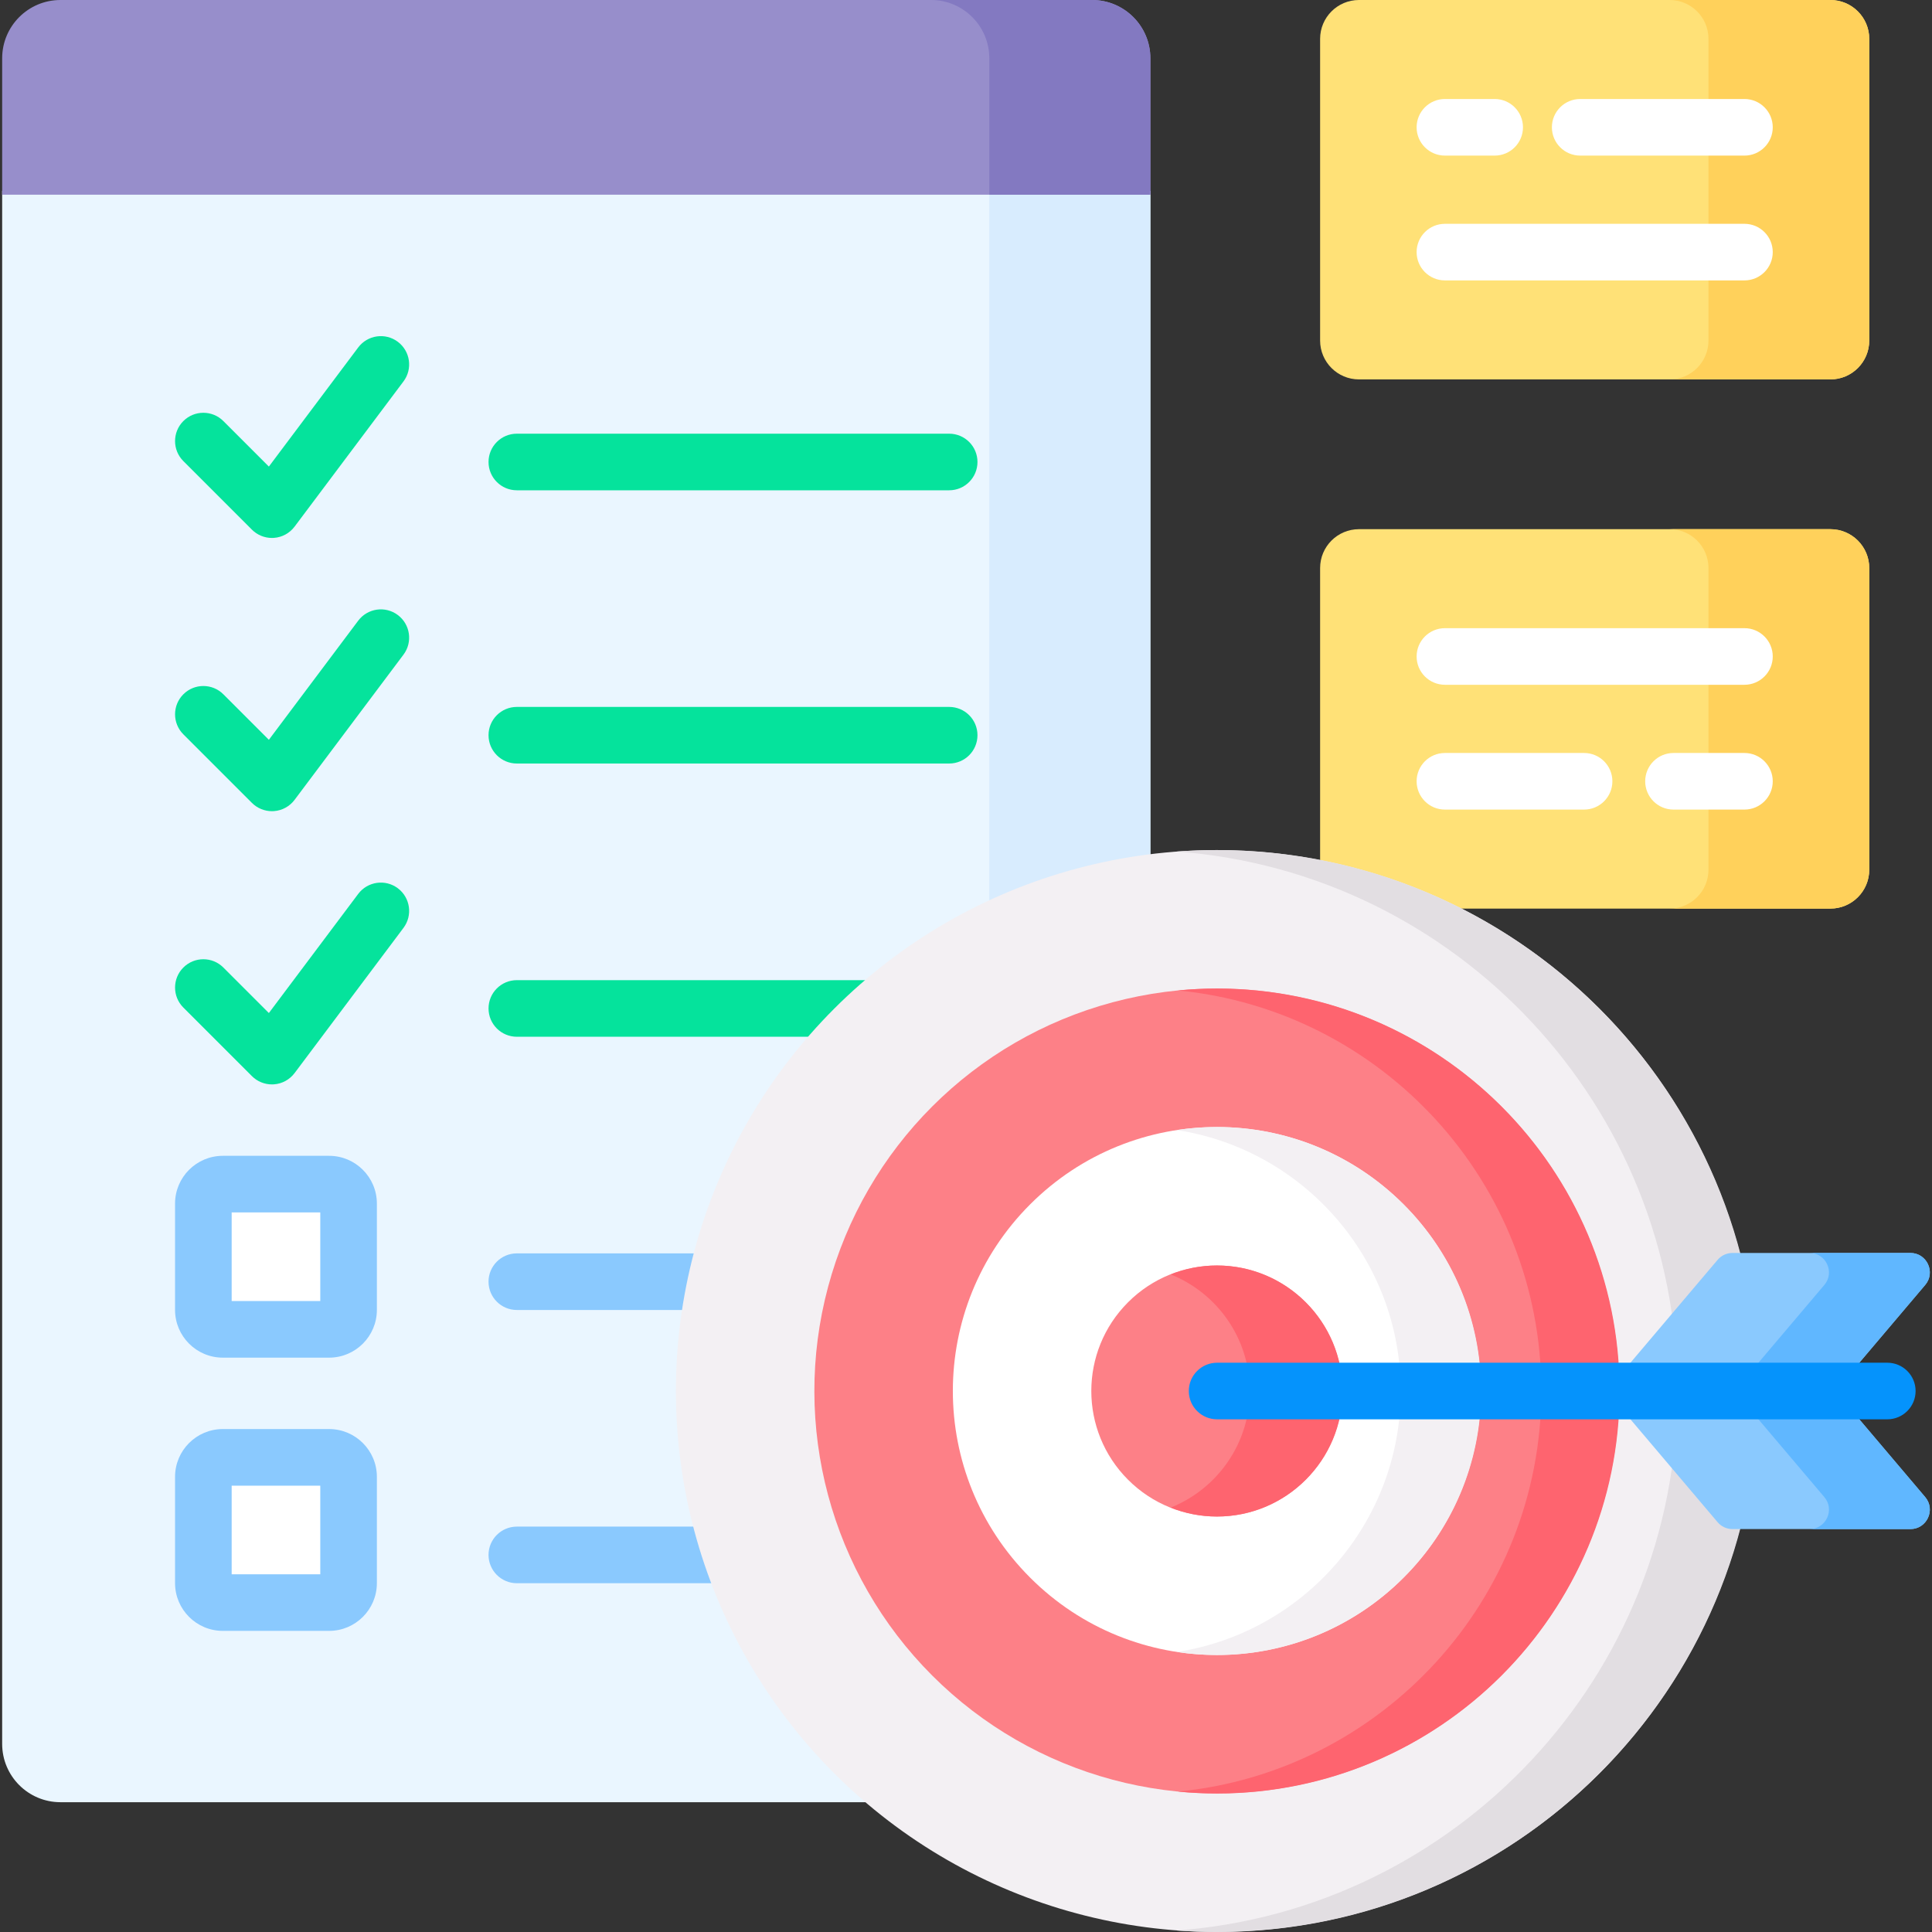
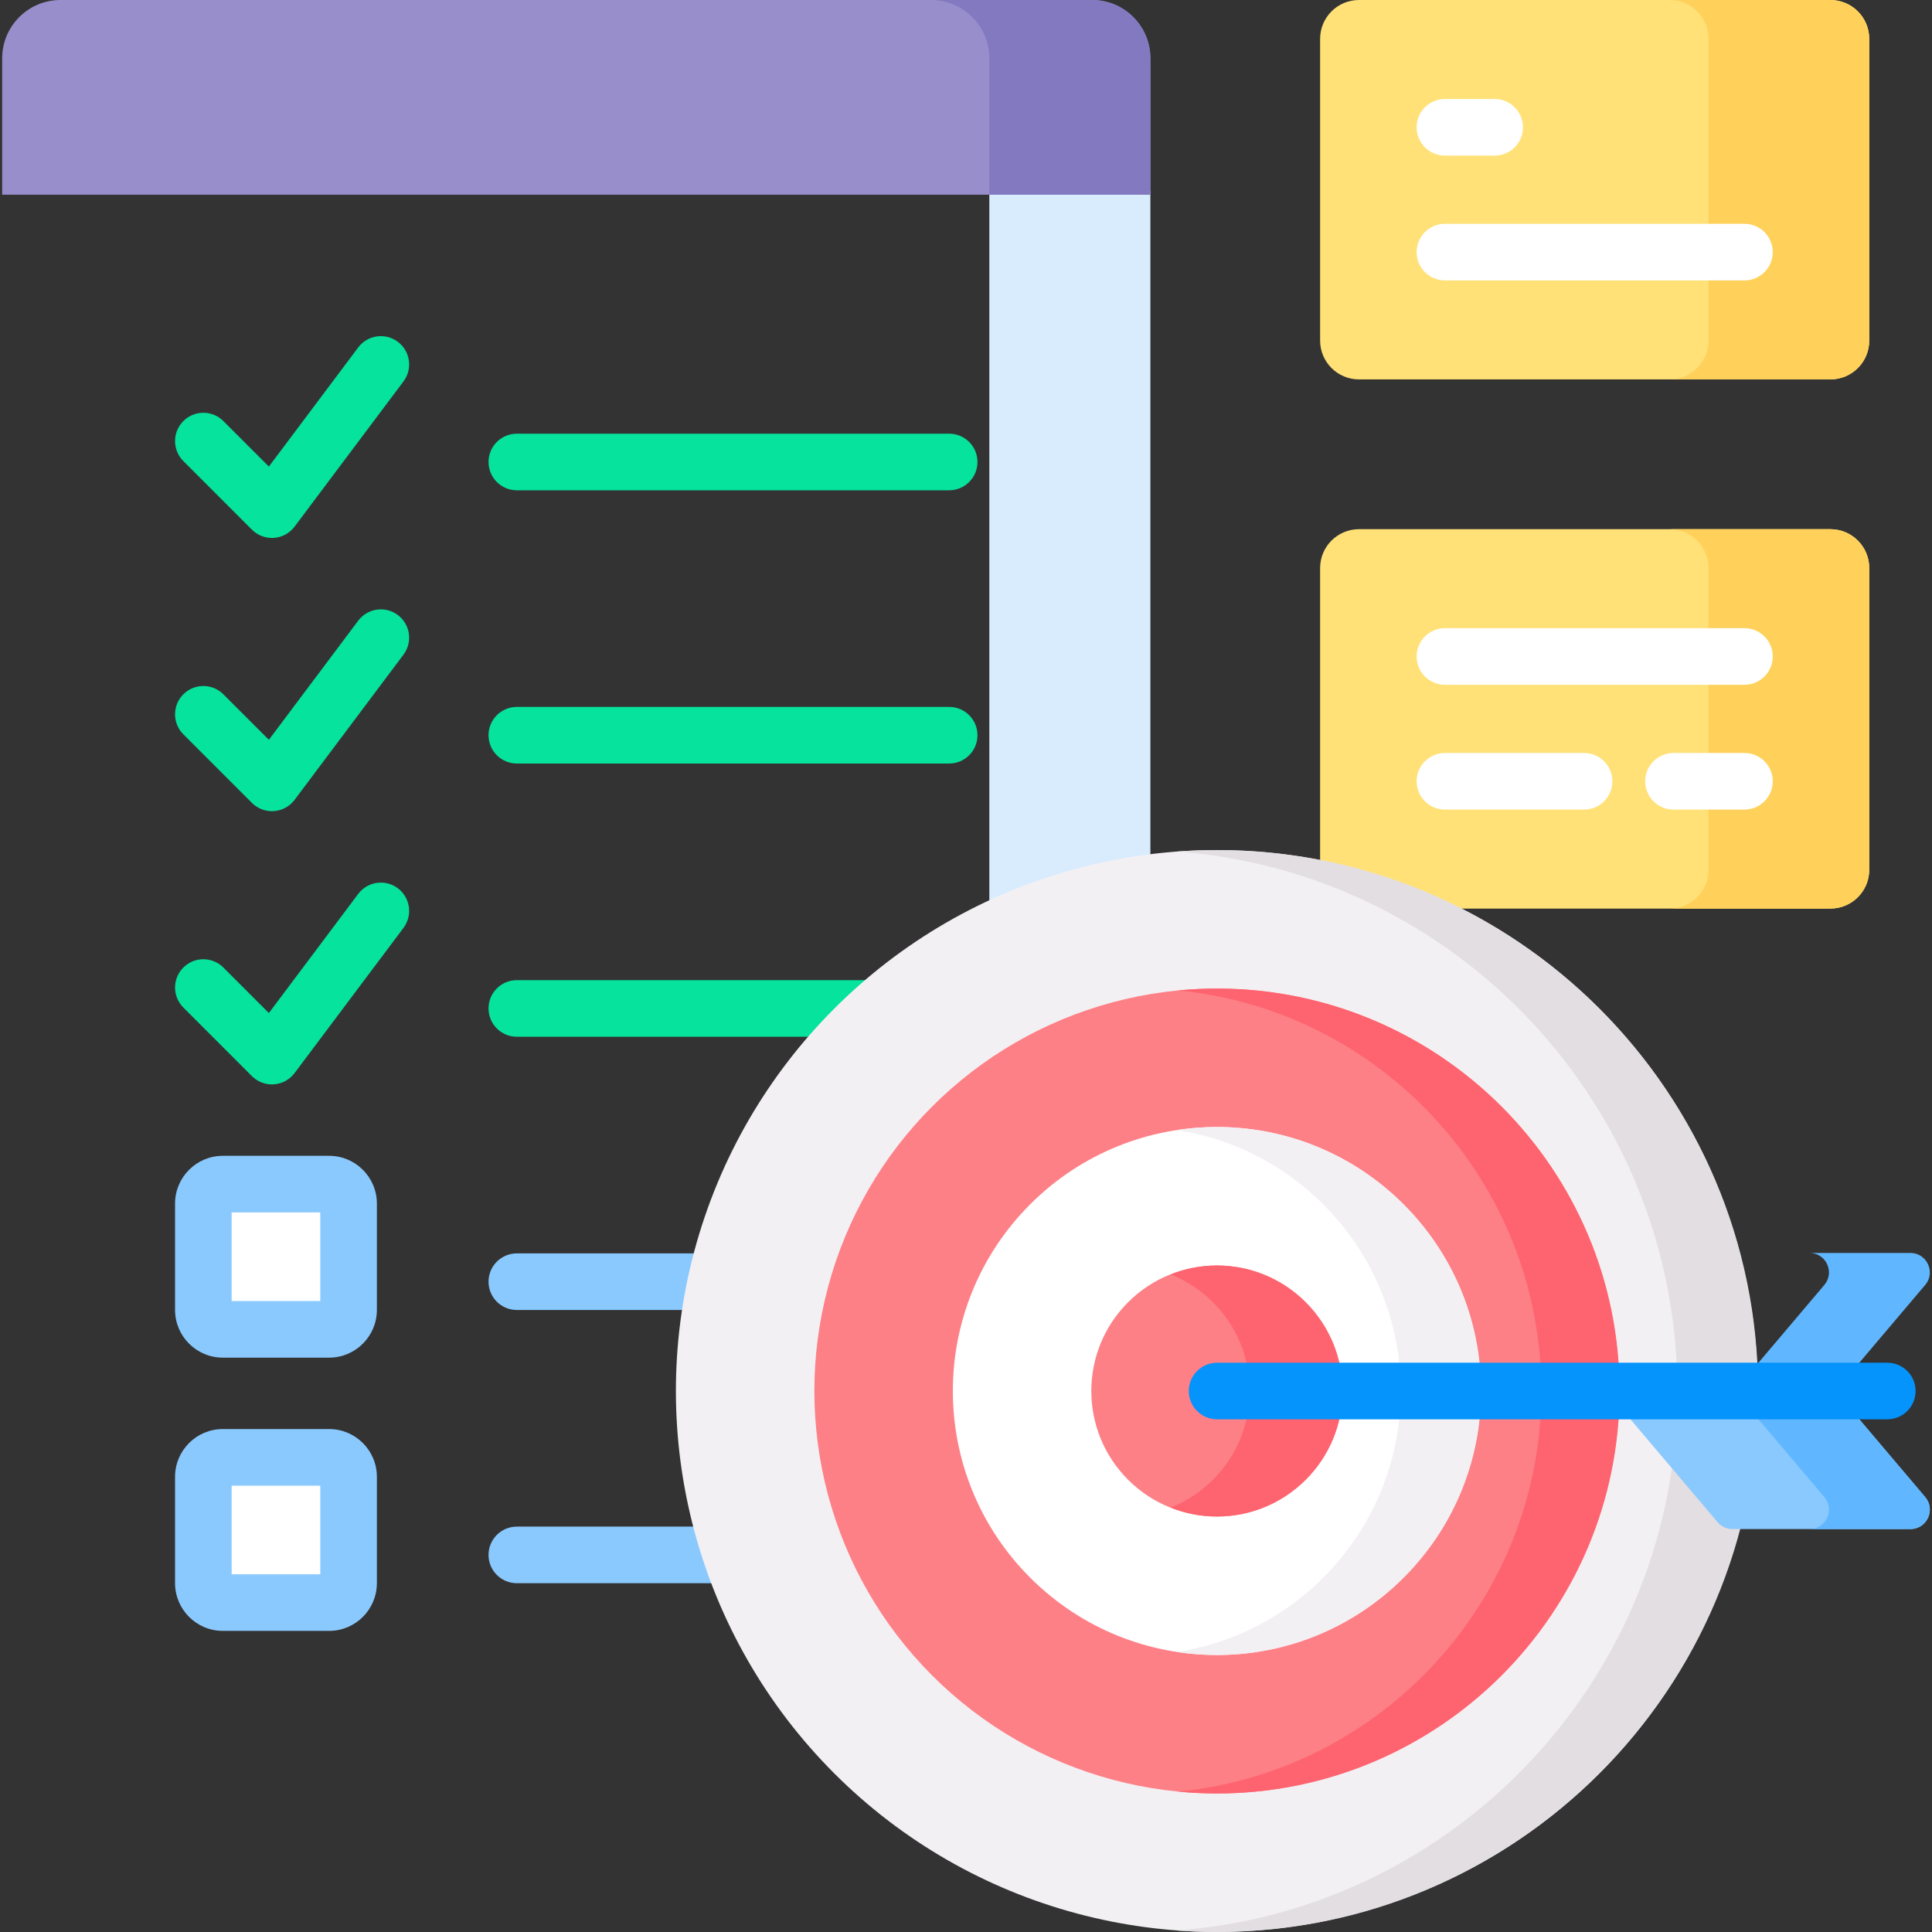
<svg xmlns="http://www.w3.org/2000/svg" id="Capa_1" enable-background="new 0 0 512 512" height="512" viewBox="0 0 512 512" width="512">
  <rect x="0" y="0" width="512" height="512" fill="#333333" stroke="none" />
  <g>
    <g>
      <g>
        <path d="m485.071 100.548h-124.926c-5.69 0-10.302-4.612-10.302-10.302v-79.944c0-5.69 4.612-10.302 10.302-10.302h124.926c5.69 0 10.302 4.612 10.302 10.302v79.944c0 5.69-4.612 10.302-10.302 10.302z" fill="#ffe177" />
      </g>
      <g>
        <path d="m485.071 0h-42.609c5.69 0 10.302 4.612 10.302 10.302v79.944c0 5.69-4.612 10.302-10.302 10.302h42.609c5.69 0 10.302-4.612 10.302-10.302v-79.944c0-5.69-4.612-10.302-10.302-10.302z" fill="#ffd15b" />
      </g>
      <g>
-         <path d="m462.298 41.236h-43.53c-4.142 0-7.5-3.358-7.5-7.5s3.358-7.5 7.5-7.5h43.53c4.142 0 7.5 3.358 7.5 7.5s-3.358 7.5-7.5 7.5z" fill="#fff" />
-       </g>
+         </g>
      <g>
        <path d="m462.298 74.312h-79.38c-4.142 0-7.5-3.358-7.5-7.5s3.358-7.5 7.5-7.5h79.38c4.142 0 7.5 3.358 7.5 7.5s-3.358 7.5-7.5 7.5z" fill="#fff" />
      </g>
      <g>
        <path d="m396.104 41.236h-13.186c-4.142 0-7.5-3.358-7.5-7.5s3.358-7.5 7.5-7.5h13.186c4.142 0 7.5 3.358 7.5 7.5s-3.357 7.5-7.5 7.5z" fill="#fff" />
      </g>
    </g>
    <g>
      <g>
        <path d="m485.071 140.238h-124.926c-5.69 0-10.302 4.612-10.302 10.302v78.397c12.384 2.416 24.198 6.439 35.216 11.849h100.012c5.69 0 10.302-4.612 10.302-10.302v-79.944c0-5.69-4.612-10.302-10.302-10.302z" fill="#ffe177" />
      </g>
      <g>
        <path d="m485.071 140.238h-42.609c5.69 0 10.302 4.612 10.302 10.302v79.944c0 5.69-4.612 10.302-10.302 10.302h42.609c5.69 0 10.302-4.612 10.302-10.302v-79.944c0-5.69-4.612-10.302-10.302-10.302z" fill="#ffd15b" />
      </g>
      <g>
        <path d="m462.298 214.549h-18.805c-4.142 0-7.5-3.358-7.5-7.5s3.358-7.5 7.5-7.5h18.805c4.142 0 7.5 3.358 7.5 7.5s-3.358 7.5-7.5 7.5z" fill="#fff" />
      </g>
      <g>
        <path d="m419.799 214.549h-36.88c-4.142 0-7.5-3.358-7.5-7.5s3.358-7.5 7.5-7.5h36.88c4.142 0 7.5 3.358 7.5 7.5s-3.358 7.5-7.5 7.5z" fill="#fff" />
      </g>
      <g>
        <path d="m462.298 181.474h-79.38c-4.142 0-7.5-3.358-7.5-7.5s3.358-7.5 7.5-7.5h79.38c4.142 0 7.5 3.358 7.5 7.5s-3.358 7.5-7.5 7.5z" fill="#fff" />
      </g>
    </g>
    <g>
      <g>
-         <path d="m304.862 227.396v-176.829h-304.29v411.582c0 8.534 6.918 15.453 15.453 15.453h215.056c-31.082-26.131-50.874-65.279-50.874-108.968 0-72.497 54.484-132.505 124.655-141.238z" fill="#eaf6ff" />
-       </g>
+         </g>
      <g>
        <path d="m304.862 227.396v-176.829h-42.681v189.185c13.247-6.229 27.6-10.479 42.681-12.356z" fill="#d8ecfe" />
      </g>
      <g>
        <path d="m304.862 51.597h-304.29v-36.144c0-8.535 6.919-15.453 15.453-15.453h273.384c8.534 0 15.453 6.918 15.453 15.453z" fill="#978ecb" />
      </g>
      <g>
        <path d="m289.409 0h-42.681c8.534 0 15.453 6.918 15.453 15.453v36.144h42.681v-36.144c0-8.535-6.919-15.453-15.453-15.453z" fill="#8379c1" />
      </g>
      <g>
        <g>
          <path d="m87.226 352.29h-28.183c-2.845 0-5.151-2.306-5.151-5.151v-28.182c0-2.845 2.306-5.151 5.151-5.151h28.182c2.845 0 5.151 2.306 5.151 5.151v28.182c0 2.845-2.306 5.151-5.15 5.151z" fill="#fff" />
          <path d="m87.226 359.79h-28.183c-6.976 0-12.651-5.675-12.651-12.651v-28.182c0-6.976 5.675-12.651 12.651-12.651h28.182c6.976 0 12.651 5.675 12.651 12.651v28.182c0 6.976-5.675 12.651-12.65 12.651zm-25.833-15h23.484v-23.484h-23.484z" fill="#8ac9fe" />
        </g>
        <g>
          <path d="m87.226 424.699h-28.183c-2.845 0-5.151-2.306-5.151-5.151v-28.182c0-2.845 2.306-5.151 5.151-5.151h28.182c2.845 0 5.151 2.306 5.151 5.151v28.182c0 2.845-2.306 5.151-5.15 5.151z" fill="#fff" />
          <path d="m87.226 432.199h-28.183c-6.976 0-12.651-5.675-12.651-12.651v-28.182c0-6.976 5.675-12.651 12.651-12.651h28.182c6.976 0 12.651 5.675 12.651 12.651v28.182c0 6.976-5.675 12.651-12.65 12.651zm-25.833-15h23.484v-23.484h-23.484z" fill="#8ac9fe" />
        </g>
        <g>
          <g>
            <g>
              <g>
                <path d="m72.065 142.563c-1.981 0-3.892-.785-5.303-2.197l-18.173-18.173c-2.929-2.929-2.929-7.678 0-10.606 2.929-2.929 7.678-2.929 10.606 0l12.058 12.058 23.675-31.566c2.486-3.312 7.187-3.985 10.5-1.5s3.985 7.187 1.5 10.5l-28.863 38.484c-1.305 1.739-3.3 2.827-5.468 2.981-.178.013-.355.019-.532.019z" fill="#05e39c" />
              </g>
              <g>
                <path d="m251.541 129.932h-114.575c-4.142 0-7.5-3.358-7.5-7.5s3.358-7.5 7.5-7.5h114.575c4.142 0 7.5 3.358 7.5 7.5s-3.358 7.5-7.5 7.5z" fill="#05e39c" />
              </g>
            </g>
          </g>
        </g>
        <g>
          <g>
            <g>
              <path d="m72.065 214.972c-1.981 0-3.892-.785-5.303-2.197l-18.173-18.173c-2.929-2.929-2.929-7.678 0-10.606 2.929-2.929 7.678-2.93 10.606 0l12.058 12.059 23.675-31.566c2.485-3.313 7.187-3.984 10.5-1.5 3.313 2.485 3.985 7.187 1.5 10.5l-28.863 38.484c-1.305 1.739-3.3 2.827-5.468 2.981-.178.012-.355.018-.532.018z" fill="#05e39c" />
            </g>
            <g>
              <path d="m251.541 202.341h-114.575c-4.142 0-7.5-3.358-7.5-7.5s3.358-7.5 7.5-7.5h114.575c4.142 0 7.5 3.358 7.5 7.5s-3.358 7.5-7.5 7.5z" fill="#05e39c" />
            </g>
          </g>
        </g>
        <g>
          <g>
            <g>
              <g>
                <path d="m72.065 287.381c-1.981 0-3.892-.785-5.303-2.197l-18.173-18.173c-2.929-2.929-2.929-7.678 0-10.606 2.929-2.929 7.678-2.929 10.606 0l12.058 12.058 23.675-31.566c2.486-3.312 7.187-3.984 10.5-1.5 3.313 2.485 3.985 7.187 1.5 10.5l-28.863 38.484c-1.305 1.739-3.3 2.827-5.468 2.981-.178.013-.355.019-.532.019z" fill="#05e39c" />
              </g>
              <path d="m136.966 259.75c-4.142 0-7.5 3.358-7.5 7.5s3.358 7.5 7.5 7.5h78.691c4.727-5.374 9.852-10.388 15.328-15z" fill="#05e39c" />
            </g>
          </g>
        </g>
        <g fill="#8ac9fe">
-           <path d="m129.466 339.659c0 4.142 3.358 7.5 7.5 7.5h44.867c.774-5.092 1.814-10.098 3.114-15h-47.982c-4.141 0-7.499 3.358-7.499 7.5z" />
+           <path d="m129.466 339.659c0 4.142 3.358 7.5 7.5 7.5h44.867c.774-5.092 1.814-10.098 3.114-15h-47.982c-4.141 0-7.499 3.358-7.499 7.5" />
          <path d="m129.466 412.068c0 4.142 3.358 7.5 7.5 7.5h52.67c-1.876-4.878-3.493-9.883-4.829-15h-47.841c-4.142 0-7.5 3.358-7.5 7.5z" />
        </g>
      </g>
    </g>
    <g>
      <g>
        <ellipse cx="322.543" cy="368.634" fill="#f3f0f3" rx="143.366" ry="143.366" transform="matrix(.707 -.707 .707 .707 -166.193 336.043)" />
      </g>
      <g>
        <path d="m322.543 225.269c-3.597 0-7.162.137-10.693.398 74.077 5.488 132.673 67.512 132.673 142.967s-58.596 137.48-132.673 142.968c3.531.262 7.096.398 10.693.398 79.052 0 143.366-64.314 143.366-143.366s-64.315-143.365-143.366-143.365z" fill="#e2dee2" />
      </g>
      <g>
        <ellipse cx="322.543" cy="368.634" fill="#fd8087" rx="106.666" ry="106.665" transform="matrix(.707 -.707 .707 .707 -166.193 336.043)" />
      </g>
      <g>
        <path d="m322.543 261.969c-3.499 0-6.957.175-10.371.505 53.967 5.232 96.295 50.843 96.295 106.16s-42.328 100.929-96.295 106.16c3.413.331 6.872.505 10.371.505 58.815 0 106.666-47.85 106.666-106.666-.001-58.814-47.851-106.664-106.666-106.664z" fill="#fe646f" />
      </g>
      <g fill="#8ac9fe">
-         <path d="m491.89 362.134 18.307-21.608c2.836-3.347.457-8.481-3.93-8.481h-47.148c-1.514 0-2.951.666-3.93 1.821l-23.949 28.267h60.65z" />
        <path d="m491.89 375.134h-60.65l23.949 28.267c.979 1.155 2.416 1.821 3.93 1.821h47.148c4.387 0 6.766-5.133 3.93-8.481z" />
      </g>
      <g fill="#60b7ff">
        <path d="m483.469 340.526-18.307 21.608h26.728l18.307-21.608c2.836-3.347.457-8.48-3.93-8.48h-26.728c4.387 0 6.766 5.134 3.93 8.48z" />
        <path d="m491.89 375.134h-26.728l18.307 21.608c2.836 3.347.457 8.481-3.93 8.481h26.728c4.387 0 6.766-5.134 3.93-8.481z" />
      </g>
      <g>
        <ellipse cx="322.543" cy="368.634" fill="#fff" rx="69.965" ry="69.965" transform="matrix(.707 -.707 .707 .707 -166.193 336.043)" />
      </g>
      <g>
        <path d="m322.543 298.669c-3.62 0-7.177.277-10.651.809 33.542 5.145 59.314 34.197 59.314 69.156s-25.772 64.011-59.314 69.156c3.474.533 7.031.809 10.651.809 38.579 0 69.965-31.386 69.965-69.965s-31.387-69.965-69.965-69.965z" fill="#f3f0f3" />
      </g>
      <g>
        <ellipse cx="322.543" cy="368.634" fill="#fd8087" rx="33.265" ry="33.265" transform="matrix(.707 -.707 .707 .707 -166.193 336.043)" />
      </g>
      <g>
        <path d="m322.543 335.369c-4.345 0-8.494.846-12.302 2.368 12.268 4.903 20.963 16.9 20.963 30.897s-8.695 25.994-20.963 30.897c3.808 1.522 7.957 2.368 12.302 2.368 18.342 0 33.265-14.923 33.265-33.265-.001-18.342-14.923-33.265-33.265-33.265z" fill="#fe646f" />
      </g>
      <g>
        <path d="m500.153 376.134h-177.61c-4.142 0-7.5-3.358-7.5-7.5s3.358-7.5 7.5-7.5h177.61c4.142 0 7.5 3.358 7.5 7.5s-3.358 7.5-7.5 7.5z" fill="#0593fc" />
      </g>
    </g>
  </g>
</svg>